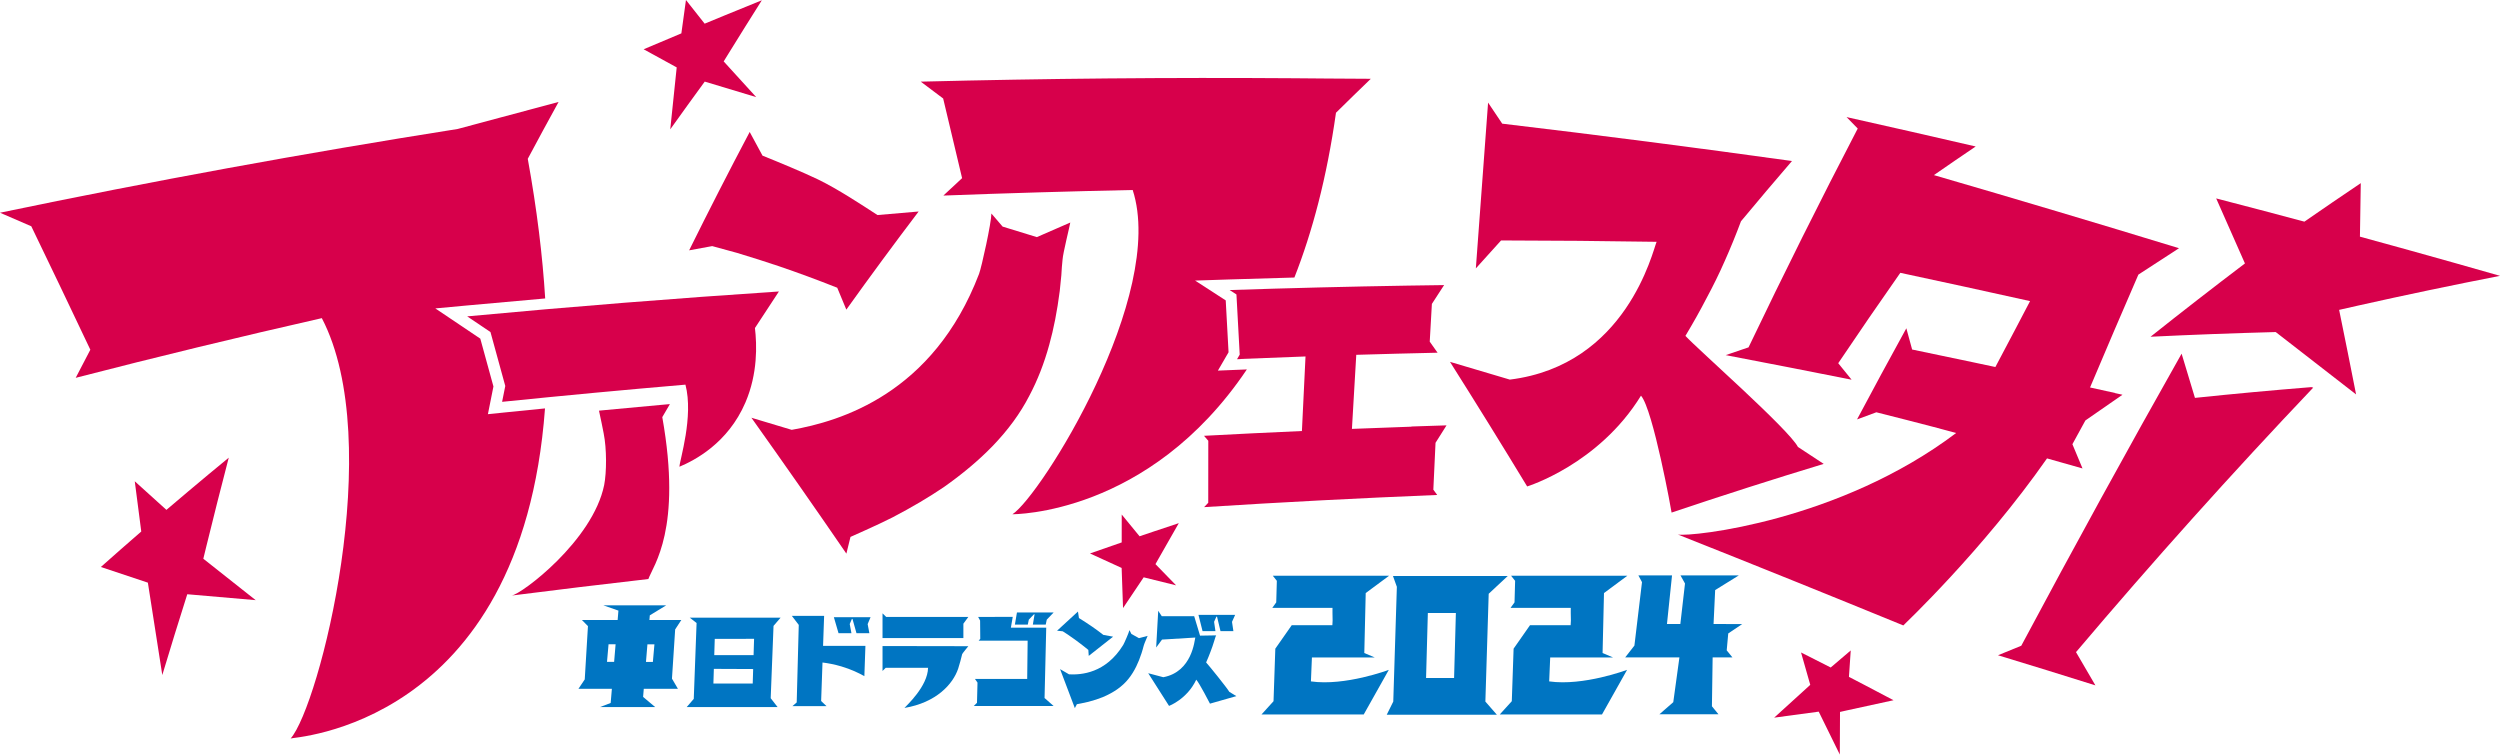
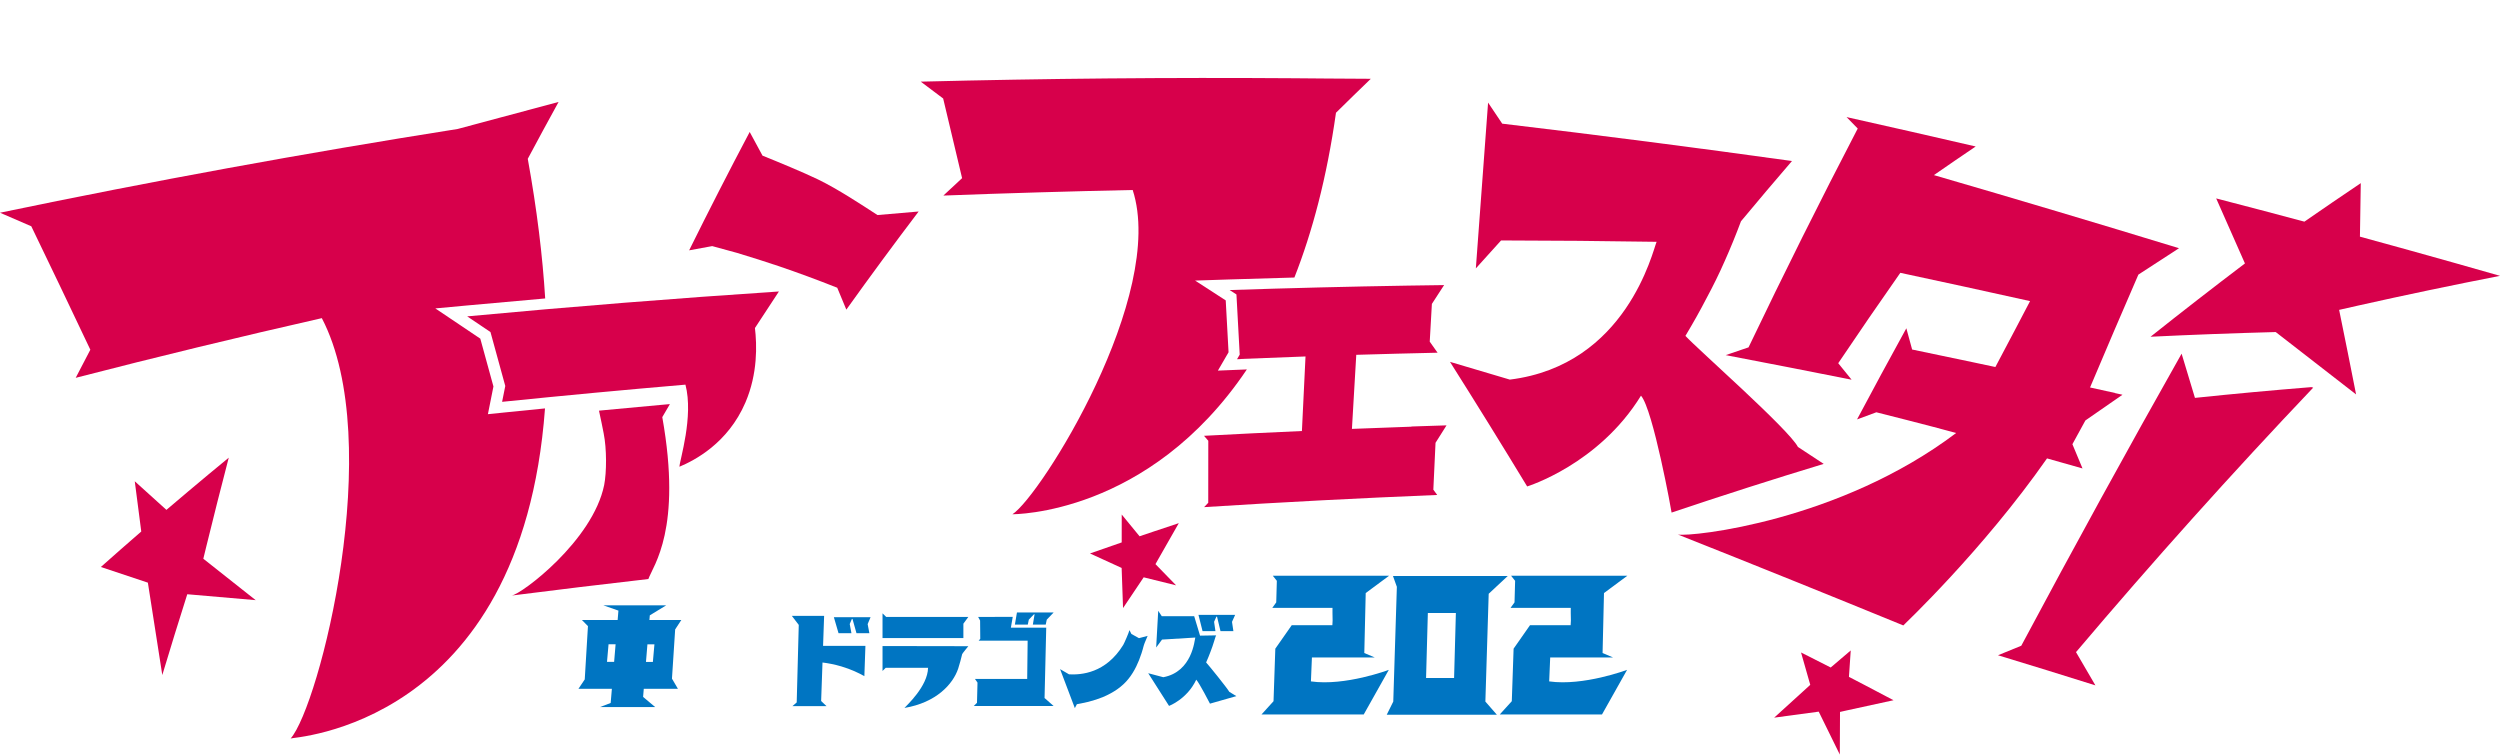
<svg xmlns="http://www.w3.org/2000/svg" id="_レイヤー_2" viewBox="0 0 681.661 205.741">
  <g id="_レイヤー_2-2">
-     <path d="M282.715,64.654c-3.105-.957-6.216-1.913-9.336-2.868-1.019-1.189-2.038-2.378-3.06-3.569,0,2.492-2.663,14.589-3.362,16.452-12.529,32.766-37.912,40.204-51.087,42.534-3.65-1.1-7.311-2.199-10.989-3.3,8.879,12.473,17.508,24.823,25.897,37.052.373-1.52.744-3.039,1.119-4.56,1.444-.646,2.82-1.261,4.103-1.841,2.611-1.17,5.065-2.328,7.354-3.476,5.218-2.719,9.908-5.489,14.065-8.31,5.06-3.571,9.453-7.259,13.16-11.075,4.257-4.404,7.62-8.986,10.073-13.771,2.233-4.201,4.052-8.84,5.443-13.921,1.206-4.31,2.163-9.197,2.862-14.668.139-1.294.284-2.726.434-4.286.048-.743.094-1.485.143-2.23.065-.679.127-1.358.19-2.037.104-1.757,1.998-9.288,2.108-10.104-3.049,1.316-6.089,2.641-9.121,3.978Z" style="fill:#d7004b;" />
    <path d="M578.716,107.63c-.689-.153-1.378-.306-2.068-.458.016-.008.03-.013.048-.022-2.271-.501-4.542-1-6.816-1.499,4.348-10.299,8.741-20.556,13.179-30.775,3.678-2.419,7.371-4.818,11.079-7.197-21.909-6.704-44.188-13.352-66.835-19.934,3.782-2.623,7.58-5.225,11.397-7.805-11.658-2.702-23.396-5.375-35.211-8.015,1.018,1.044,2.032,2.082,3.045,3.122-10.217,19.641-20.141,39.533-29.773,59.667-2.081.7-4.159,1.405-6.231,2.115,11.522,2.203,22.966,4.439,34.333,6.704-1.211-1.497-2.426-2.998-3.645-4.501,5.569-8.282,11.212-16.497,16.93-24.643,11.875,2.538,23.667,5.108,35.376,7.713-2.019,3.885-5.67,10.833-9.457,17.97-2.076-.442-4.156-.884-6.24-1.324-5.467-1.158-10.954-2.305-16.459-3.448-.523-1.926-1.046-3.856-1.577-5.789-4.535,8.237-9.017,16.518-13.444,24.85,1.752-.653,3.506-1.301,5.26-1.947.011-.002,15.24,3.831,21.761,5.65-31.802,24.041-71.992,28.336-75.865,27.689,21.003,8.332,41.484,16.596,61.459,24.782-.028-.026,21.617-20.403,39.185-45.546,5.779,1.631,9.678,2.738,9.678,2.738-.913-2.197-1.831-4.403-2.758-6.609,1.178-2.161,2.357-4.321,3.541-6.476,3.357-2.355,6.728-4.692,10.111-7.01Z" style="fill:#d7004b;" />
    <path d="M643.08,83.296c12.649-2.837,25.51-5.53,38.581-8.083-8.361-2.396-16.654-4.733-24.876-7.019-4.458-1.238-8.896-2.461-13.315-3.667.089-4.867.166-9.73.23-14.59-5.158,3.474-10.282,6.972-15.373,10.498-8.083-2.165-16.102-4.273-24.053-6.333,2.629,5.902,5.247,11.81,7.84,17.73-8.68,6.58-17.262,13.244-25.742,19.986,11.22-.542,22.596-.97,34.135-1.28,7.277,5.623,14.578,11.298,21.913,17.012-1.512-7.693-3.05-15.379-4.623-23.057,1.757-.4,3.522-.801,5.283-1.196Z" style="fill:#d7004b;" />
    <path d="M598.485,108.49c-1.205-4.022-2.415-8.041-3.637-12.056-14.749,26.114-29.318,52.656-43.718,79.637-2.123.86-4.241,1.727-6.35,2.594,8.767,2.658,17.62,5.394,26.565,8.214-1.76-3.026-3.523-6.048-5.291-9.068,20.926-24.721,42.479-48.749,64.677-72.114-.165-.049-.332-.095-.496-.143-10.741.864-21.323,1.844-31.75,2.935Z" style="fill:#d7004b;" />
    <path d="M332.078,101.052l2.906-5.002c-.253-4.708-.509-9.42-.77-14.141l-8.353-5.408,9.355-.306c5.89-.194,11.803-.365,17.719-.523,4.887-12.431,8.847-27.245,11.34-44.932,3.147-3.104,6.31-6.19,9.495-9.257-4.015-.032-8.029-.059-12.046-.073-3.007-.03-6.014-.054-9.022-.076-33.711-.24-67.599.069-101.644.928,2.041,1.534,4.081,3.065,6.11,4.593,1.744,7.257,3.465,14.498,5.161,21.721-1.71,1.579-3.41,3.161-5.108,4.748,17.246-.652,34.455-1.159,51.624-1.52,9.288,28.629-25.026,83.375-32.799,88.425.185-.061,37.139.362,63.93-39.501l-7.898.324Z" style="fill:#d7004b;" />
    <path d="M390.424,82.867c.796-1.234,1.596-2.468,2.396-3.698.312-.478.625-.958.936-1.436-3.273.042-6.548.089-9.823.142-16.185.268-32.408.67-48.658,1.212.619.403,1.24.805,1.86,1.205.302,5.473.6,10.94.89,16.399-.243.42-.489.839-.733,1.258.322-.013.643-.026.962-.038.002-.011.003-.023.003-.032,5.908-.248,11.811-.475,17.71-.683-.327,6.776-.654,13.553-.982,20.329-8.891.39-17.789.827-26.698,1.304.391.452.781.901,1.172,1.355-.004,5.639-.01,11.275-.016,16.911-.377.394-.753.787-1.131,1.183,21.237-1.353,42.431-2.458,63.566-3.321-.352-.479-.706-.958-1.059-1.438.2-4.26.398-8.518.598-12.781.88-1.398,1.76-2.796,2.645-4.19.106-.173.216-.345.323-.517.011-.016.023-.033.034-.05-3.187.098-6.372.201-9.558.311.019.016.039.032.059.045-5.427.187-10.861.388-16.296.607.394-6.729.787-13.462,1.182-20.196,7.396-.219,14.786-.413,22.169-.576-.711-1.003-1.421-2.009-2.135-3.015.195-3.43.388-6.859.585-10.289Z" style="fill:#d7004b;" />
    <path d="M137.201,112.505l-4.168.428.774-3.874c.246-1.229.49-2.456.735-3.684-1.184-4.339-2.38-8.684-3.58-13.036-1.808-1.217-3.619-2.437-5.436-3.656l-6.83-4.587,8.405-.783c7.17-.668,14.359-1.313,21.553-1.934-.713-11.548-2.235-24.191-4.75-38.076,2.77-5.193,5.57-10.362,8.404-15.505-5.286,1.391-10.561,2.801-15.829,4.235-3.897,1.033-7.791,2.076-11.677,3.131C83.045,41.76,41.426,49.376,0,58.002c2.85,1.234,5.693,2.466,8.531,3.694,5.448,11.272,10.815,22.49,16.101,33.661-1.339,2.548-2.67,5.103-3.992,7.662,22.275-5.749,44.648-11.172,67.113-16.271,17.686,33.916-.745,105.8-8.505,114.612-.147-.355,62.892-2.691,69.356-90-3.807.375-7.61.756-11.403,1.144Z" style="fill:#d7004b;" />
    <path d="M127.383,86.263c2.125,1.429,4.24,2.854,6.352,4.279,1.352,4.907,2.699,9.808,4.035,14.7-.29,1.44-.579,2.88-.865,4.322,16.687-1.699,33.352-3.263,49.991-4.684,2.279,8.708-1.594,20.659-1.637,22.381,3.971-1.67,13.186-6.304,18.005-17.552,3.362-7.862,3.122-15.684,2.58-20.269,2.164-3.334,4.343-6.655,6.536-9.964-28.248,1.865-56.585,4.127-84.997,6.787Z" style="fill:#d7004b;" />
    <path d="M164.973,111.816c-.551.051-1.101.104-1.651.156.497,2.142,1.01,4.89,1.28,6.2.847,4.21.816,10.599.134,14.078-3.073,15.156-22.485,29.735-25.23,30.136,12.439-1.584,24.868-3.085,37.282-4.507,1.336-3.737,9.252-13.529,3.794-44.141.692-1.186,1.383-2.371,2.076-3.553-.902.08-1.808.161-2.714.241-4.988.449-9.978.912-14.971,1.39Z" style="fill:#d7004b;" />
    <path d="M447.439,107.883c3.308,3.785,8.398,31.907,8.343,31.879,13.717-4.622,27.545-9.049,41.476-13.278-2.333-1.538-4.675-3.077-7.028-4.621-2.453-4.774-27.556-26.851-30.677-30.281,2.124-3.541,4.013-6.901,5.658-10.091,1.876-3.465,3.563-6.9,5.056-10.309,1.553-3.465,3.026-7.085,4.436-10.851,4.59-5.52,9.225-10.993,13.902-16.427-26.067-3.638-52.401-7.035-79.004-10.188-1.277-1.911-2.562-3.826-3.852-5.741-1.106,15.083-2.218,30.15-3.337,45.203,2.283-2.551,4.576-5.09,6.88-7.619,14.165.021,28.301.146,42.405.374-1.058,2.48-8.157,33.624-40.017,37.57-5.417-1.614-10.854-3.23-16.32-4.843,7.234,11.447,14.25,22.771,21.044,33.975.008-.01,19.486-5.971,31.035-24.753Z" style="fill:#d7004b;" />
    <path d="M194.194,67.103c2.367.639,4.626,1.255,6.76,1.849,4.023,1.21,7.824,2.421,11.404,3.626,5.082,1.724,10.406,3.694,15.926,5.875.831,1.993,1.657,3.983,2.48,5.971,6.448-9.015,13.022-17.936,19.716-26.755-3.74.313-7.478.635-11.219.967-4.483-2.902-10.87-7.124-16.206-9.704-4.016-1.943-11.181-4.904-15.146-6.493-1.16-2.148-2.325-4.299-3.494-6.456-5.638,10.667-11.143,21.426-16.513,32.276,2.097-.389,4.195-.774,6.291-1.156Z" style="fill:#d7004b;" />
-     <path d="M207.724.075c-3.368,1.36-6.727,2.731-10.086,4.109-1.837.754-3.672,1.511-5.504,2.272-1.69-2.152-3.391-4.303-5.096-6.457-.419,3.031-.84,6.065-1.253,9.1-3.437,1.438-6.866,2.883-10.286,4.335,3.012,1.65,6.015,3.298,9.013,4.944-.595,5.625-1.183,11.255-1.756,16.888,3.108-4.356,6.245-8.697,9.4-13.018,4.693,1.408,9.37,2.818,14.032,4.229-2.939-3.237-5.897-6.482-8.865-9.733.423-.688.849-1.374,1.271-2.061,3.018-4.887,6.062-9.758,9.129-14.608Z" style="fill:#d7004b;" />
    <path d="M321.414,142.643c-2.168.717-4.412,1.463-6.726,2.242-1.296.44-2.621.886-3.969,1.341-1.52-1.855-3.143-3.832-4.863-5.93-.004,2.63-.013,5.158-.01,7.604-2.784.957-5.656,1.961-8.642,3.009,3.093,1.413,5.967,2.729,8.626,3.948.134,3.877.257,7.519.382,10.942,1.849-2.781,3.722-5.581,5.628-8.386,3.196.789,6.131,1.518,8.84,2.191-1.729-1.778-3.596-3.697-5.626-5.785.253-.448.502-.896.758-1.348,1.822-3.239,3.692-6.515,5.602-9.828Z" style="fill:#d7004b;" />
    <path d="M516.293,190.928c-2.615-1.387-5.234-2.769-7.85-4.133-1.435-.748-2.867-1.492-4.302-2.235.166-2.397.326-4.797.488-7.207-1.818,1.548-3.64,3.099-5.461,4.649-2.693-1.377-5.39-2.74-8.089-4.095.841,2.95,1.682,5.891,2.515,8.826-3.283,2.984-6.562,5.965-9.843,8.948,4.048-.571,8.097-1.12,12.148-1.645,1.921,3.909,3.834,7.809,5.749,11.704.019-3.857.04-7.729.057-11.622.599-.133,1.195-.267,1.794-.405,4.265-.949,8.53-1.879,12.794-2.787Z" style="fill:#d7004b;" />
    <path d="M62.373,124.792c-3.696,3.036-7.371,6.093-11.023,9.17-1.998,1.68-3.991,3.368-5.974,5.061-2.862-2.592-5.736-5.19-8.63-7.795.59,4.564,1.18,9.131,1.772,13.694-3.696,3.206-7.37,6.429-11.018,9.676,4.292,1.426,8.566,2.85,12.82,4.272,1.309,8.4,2.62,16.796,3.934,25.186,2.214-7.371,4.483-14.715,6.807-22.028,6.239.528,12.457,1.066,18.653,1.613-4.718-3.749-9.477-7.515-14.277-11.293.274-1.135.553-2.271.83-3.406,1.98-8.079,4.015-16.13,6.106-24.151Z" style="fill:#d7004b;" />
    <path d="M379.814,157.057h31.285l-5.185,4.843-.906,29.391,3.13,3.585h-30.022l1.779-3.585.979-31.285-1.06-2.95ZM396.478,184.874l.488-17.729h-7.642l-.486,17.728h7.64Z" style="fill:#0075c2;" />
    <path d="M378.748,156.986l-6.367,4.717-.385,16.352,2.867,1.216h-17.149l-.273,6.521c9.329,1.331,21.236-3.147,21.236-3.147l-6.836,12.162h-27.876l3.279-3.614.488-14.327,4.475-6.398h11.08l.067-1.287-.036-2.106.003-1.329h-16.42l1.082-1.502.163-5.879-1.095-1.377h31.696Z" style="fill:#0075c2;" />
    <path d="M443.717,156.986l-6.366,4.717-.386,16.352,2.867,1.213h-17.149l-.277,6.523c9.334,1.329,21.24-3.147,21.24-3.147l-6.837,12.162h-27.876l3.279-3.614.492-14.327,4.472-6.396h11.08l.069-1.289-.039-2.106.006-1.329h-16.423l1.086-1.502.162-5.878-1.099-1.378h31.698Z" style="fill:#0075c2;" />
-     <path d="M467.223,170.145l7.815.016-3.808,2.557-.417,4.609,1.555,1.919h-5.393l-.194,13.334,1.773,2.167h-16.083l3.77-3.289,1.676-12.212h-14.784l2.51-3.217,2.069-17.3-.99-1.844h9.177l-1.38,13.261h3.648l1.268-11.045-1.233-2.215h15.916l-6.458,4.006-.438,9.254Z" style="fill:#0075c2;" />
-     <path d="M210.911,170.662l1.93-2.249h-24.778l1.871,1.456-.77,20.691-1.925,2.233h24.78l-1.879-2.418.772-19.713ZM205.611,174.184l-.138,4.454h-10.719l.133-4.437,10.724-.017ZM194.518,186.371l.122-3.995,10.72.047-.121,3.956-10.721-.008Z" style="fill:#0075c2;" />
    <path d="M184.091,171.624l1.681-2.574h-8.7l.106-1.268,4.458-2.721h-17.109l4.094,1.431-.213,2.558h-9.752l1.656,1.669-.874,14.532-1.715,2.553h9.113l-.327,3.869-2.911,1.118h15.046l-3.292-2.767.182-2.221h9.305l-1.618-2.763.871-13.418ZM165.509,180.462l.42-4.791,1.923.004-.4,4.791-1.942-.003ZM178.017,180.484l-1.882-.004.394-4.791,1.911.003-.424,4.792Z" style="fill:#0075c2;" />
    <path d="M310.55,174.002l-2.059-1.147-.529-1.045c-.133.638-1.424,3.596-1.695,4.035-4.772,7.75-11.437,8.19-14.772,8.024l-2.45-1.425,4.025,10.632.553-1.065c.395-.074.774-.145,1.127-.214.718-.138,1.391-.285,2.027-.44,1.447-.377,2.762-.808,3.95-1.288,1.446-.619,2.731-1.314,3.849-2.089,1.281-.894,2.348-1.89,3.198-2.989.767-.965,1.451-2.065,2.052-3.301.516-1.05,1-2.261,1.448-3.636.102-.327.21-.688.326-1.084.048-.189.1-.377.15-.566.05-.171.098-.344.15-.515.116-.45.951-2.306,1.019-2.511l-2.37.627Z" style="fill:#0075c2;" />
-     <path d="M291.174,173.037c.832.569,1.612,1.121,2.343,1.657,1.039.764,2.121,1.607,3.236,2.517l.109,1.624,6.641-5.237-2.665-.489c-.946-.743-1.94-1.48-2.993-2.208-1.132-.782-2.352-1.578-3.652-2.383l-.272-1.777-5.694,5.227,1.545.161c.489.317.962.618,1.403.908Z" style="fill:#0075c2;" />
    <path d="M240.633,181.117v1.829l.868-.859,11.549-.005c-.083,5.063-5.92,10.338-6.439,10.95,8.755-1.476,13.239-6.546,14.646-10.704.3-.884.924-3.175,1.092-3.968.044-.17,1.681-2.166,1.681-2.166l-23.396-.042v4.965Z" style="fill:#0075c2;" />
    <polygon points="262.68 170.056 264.029 168.218 241.636 168.218 240.633 167.237 240.633 173.981 262.68 173.981 262.68 170.056" style="fill:#0075c2;" />
    <path d="M224.708,167.933h-8.797l1.881,2.458-.559,21.136-1.164,1.005h9.282l-1.456-1.39.371-10.502c1.507.186,3.257.51,5.148,1.069,2.657.79,4.752,1.796,6.267,2.659l.289-8.271h-11.547l.285-8.163Z" style="fill:#0075c2;" />
    <path d="M237.37,168.295h-10.002l1.27,4.354h3.517l-.442-2.402-.029-.077.583-1.379c.059-.017.115-.03.173-.046l1.091,3.904h3.517l-.469-2.48.791-1.874Z" style="fill:#0075c2;" />
    <path d="M280.518,168.96l1.382-1.444c.064-.014.131-.029.197-.046l-.479,2.845h3.515l.281-1.355,1.873-1.959h-10.003l-.56,3.314h3.516l.278-1.355Z" style="fill:#0075c2;" />
    <polygon points="284.811 190.4 285.27 171.141 275.629 171.141 276.14 168.195 266.704 168.218 267.24 169.205 267.283 174.179 266.852 174.68 280.202 174.68 280.081 185.127 265.841 185.127 266.529 186.122 266.39 191.634 265.495 192.509 283.144 192.509 285.474 192.509 287.286 192.509 284.85 190.349 284.811 190.4" style="fill:#0075c2;" />
    <path d="M331.407,172.092l-.354-2.451-.021-.08.629-1.406c.058-.018.116-.031.176-.045l.95,3.982h3.517l-.38-2.531.855-1.912h-10l1.115,4.443h3.514Z" style="fill:#0075c2;" />
    <path d="M335.2,188.648c-.793-1.302-5.53-7.148-6.332-8.022.452-1.016.846-1.981,1.184-2.896.389-.995.726-1.98,1.019-2.955.196-.651.386-1.321.546-1.533l-4.409.076-1.599-5.309h-8.845l-.962-1.463-.559,10.008,1.598-2.162,9.075-.553c-.219.69-.804,9.325-8.73,10.815l-4.11-1.093,5.679,8.916s4.899-1.812,7.422-7.155c.882.976,3.737,6.541,3.737,6.541l7.197-2.051-1.911-1.163Z" style="fill:#0075c2;" />
  </g>
</svg>